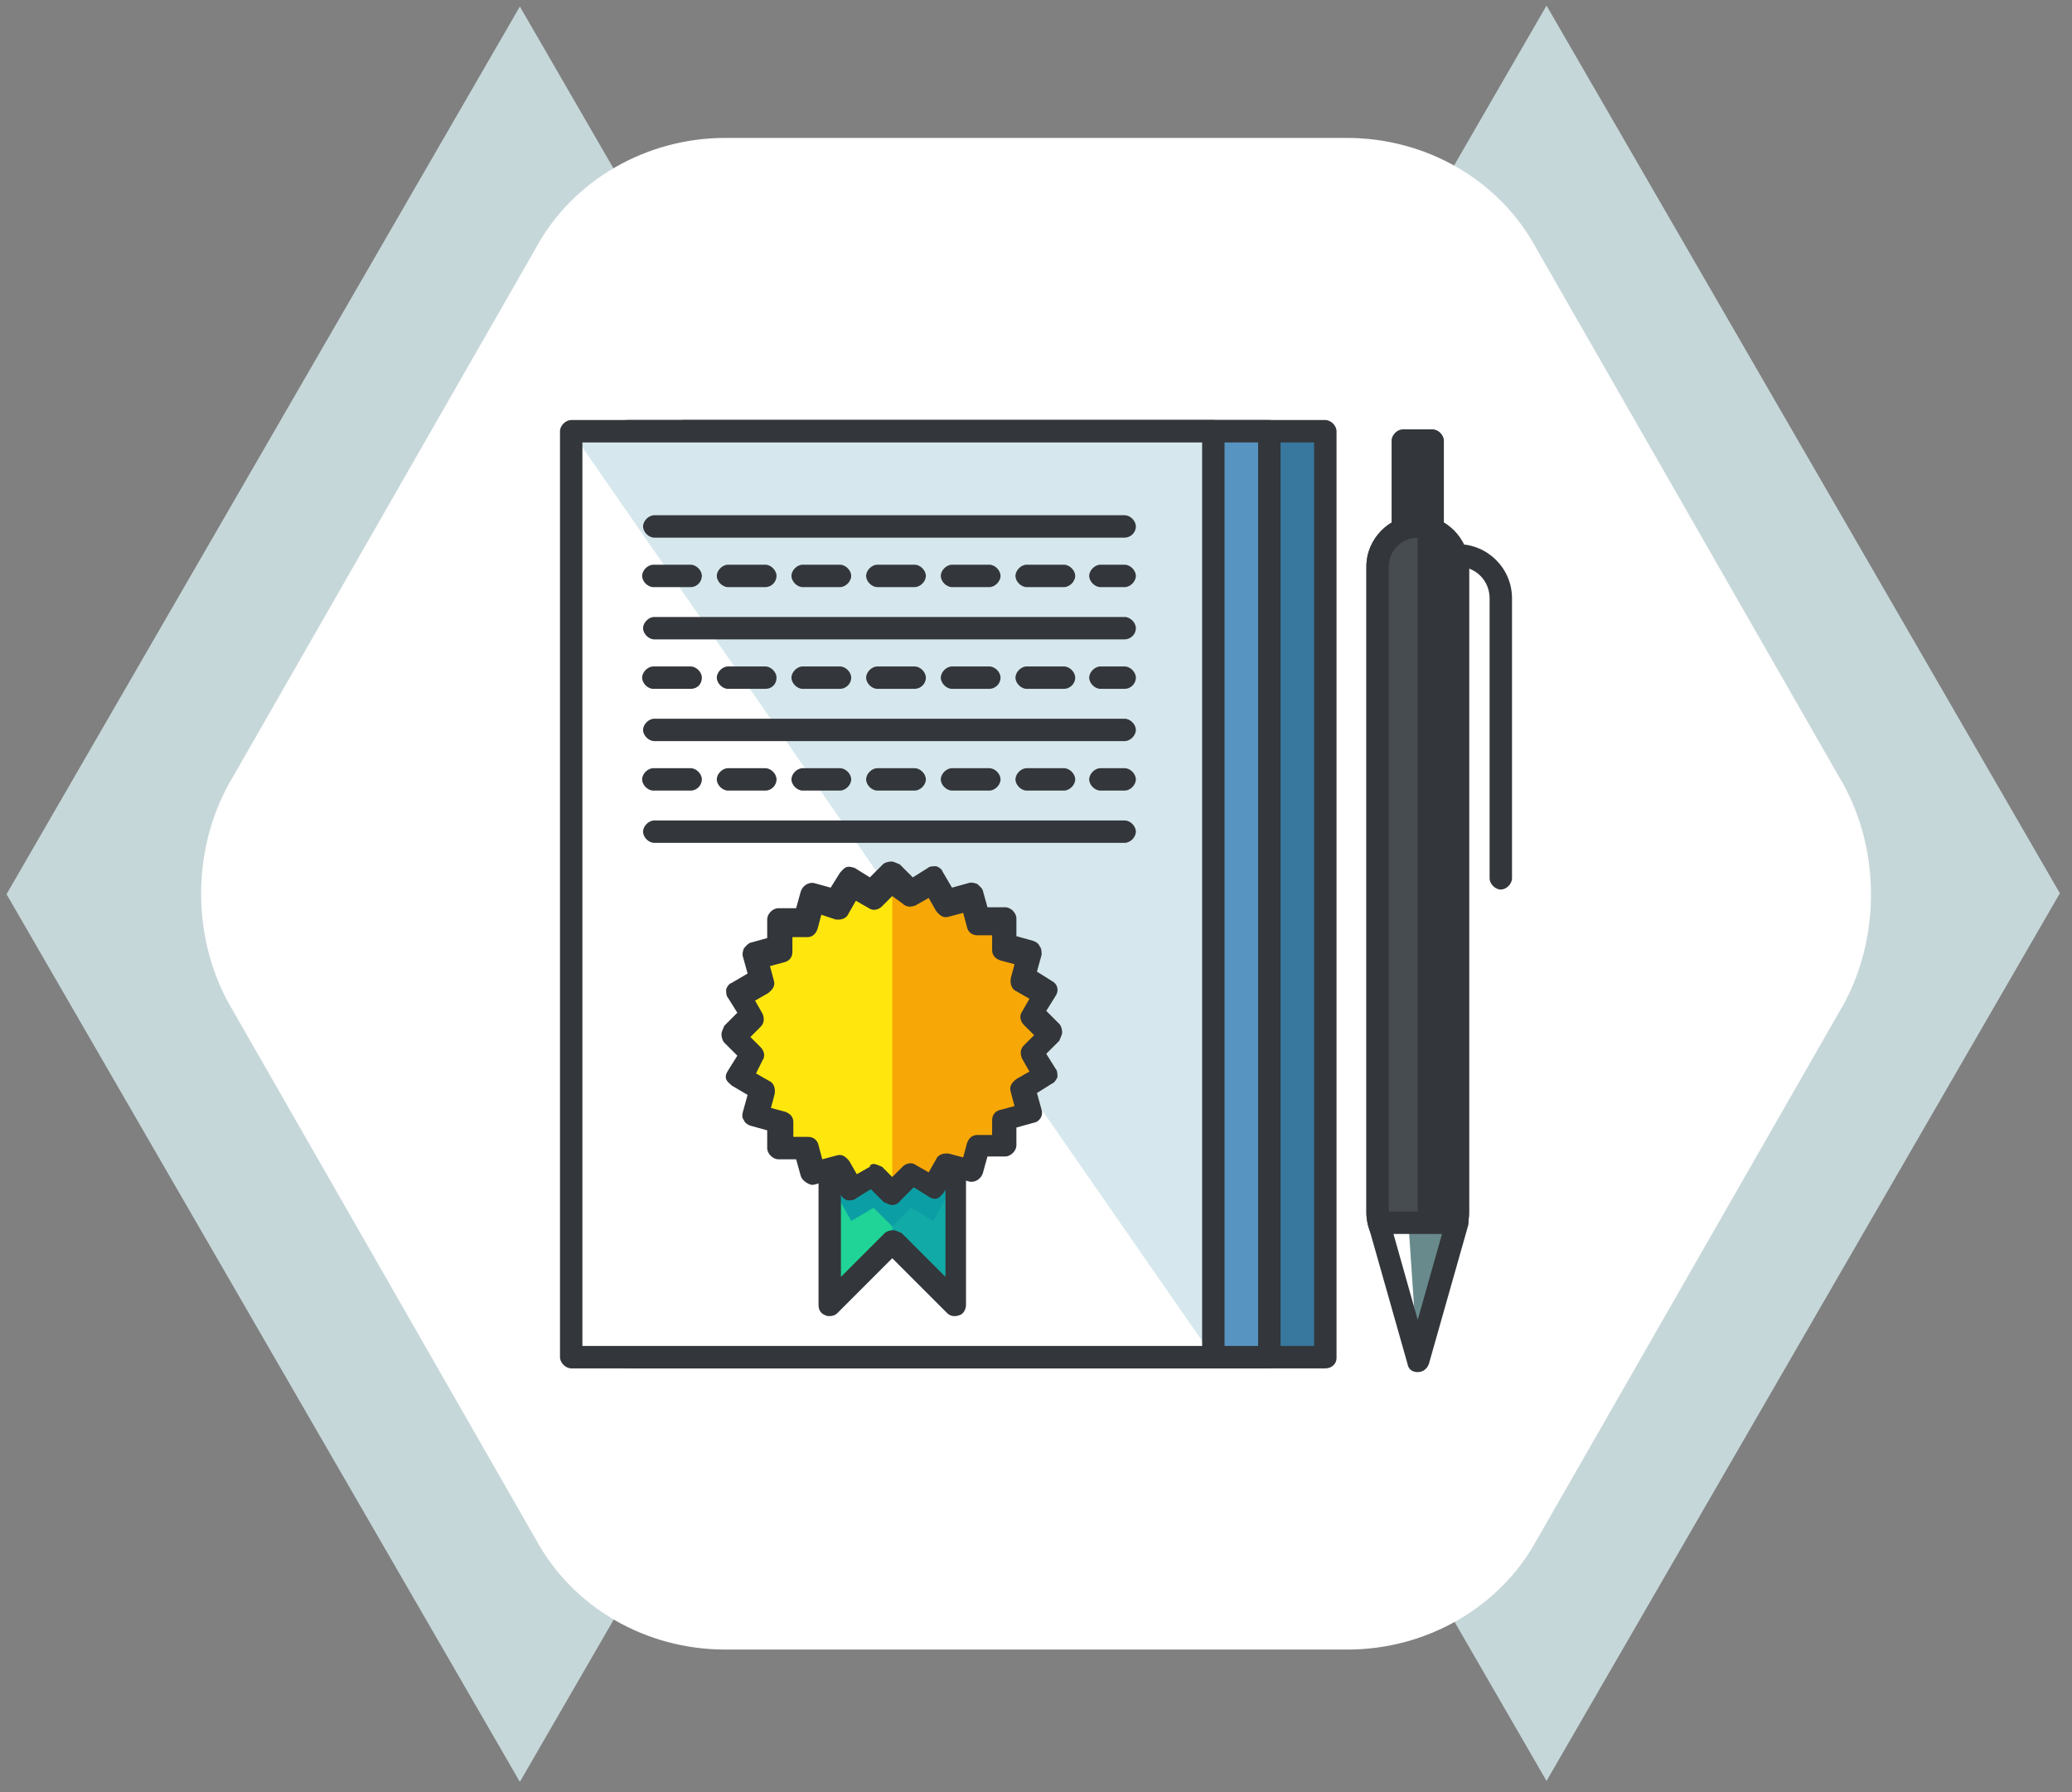
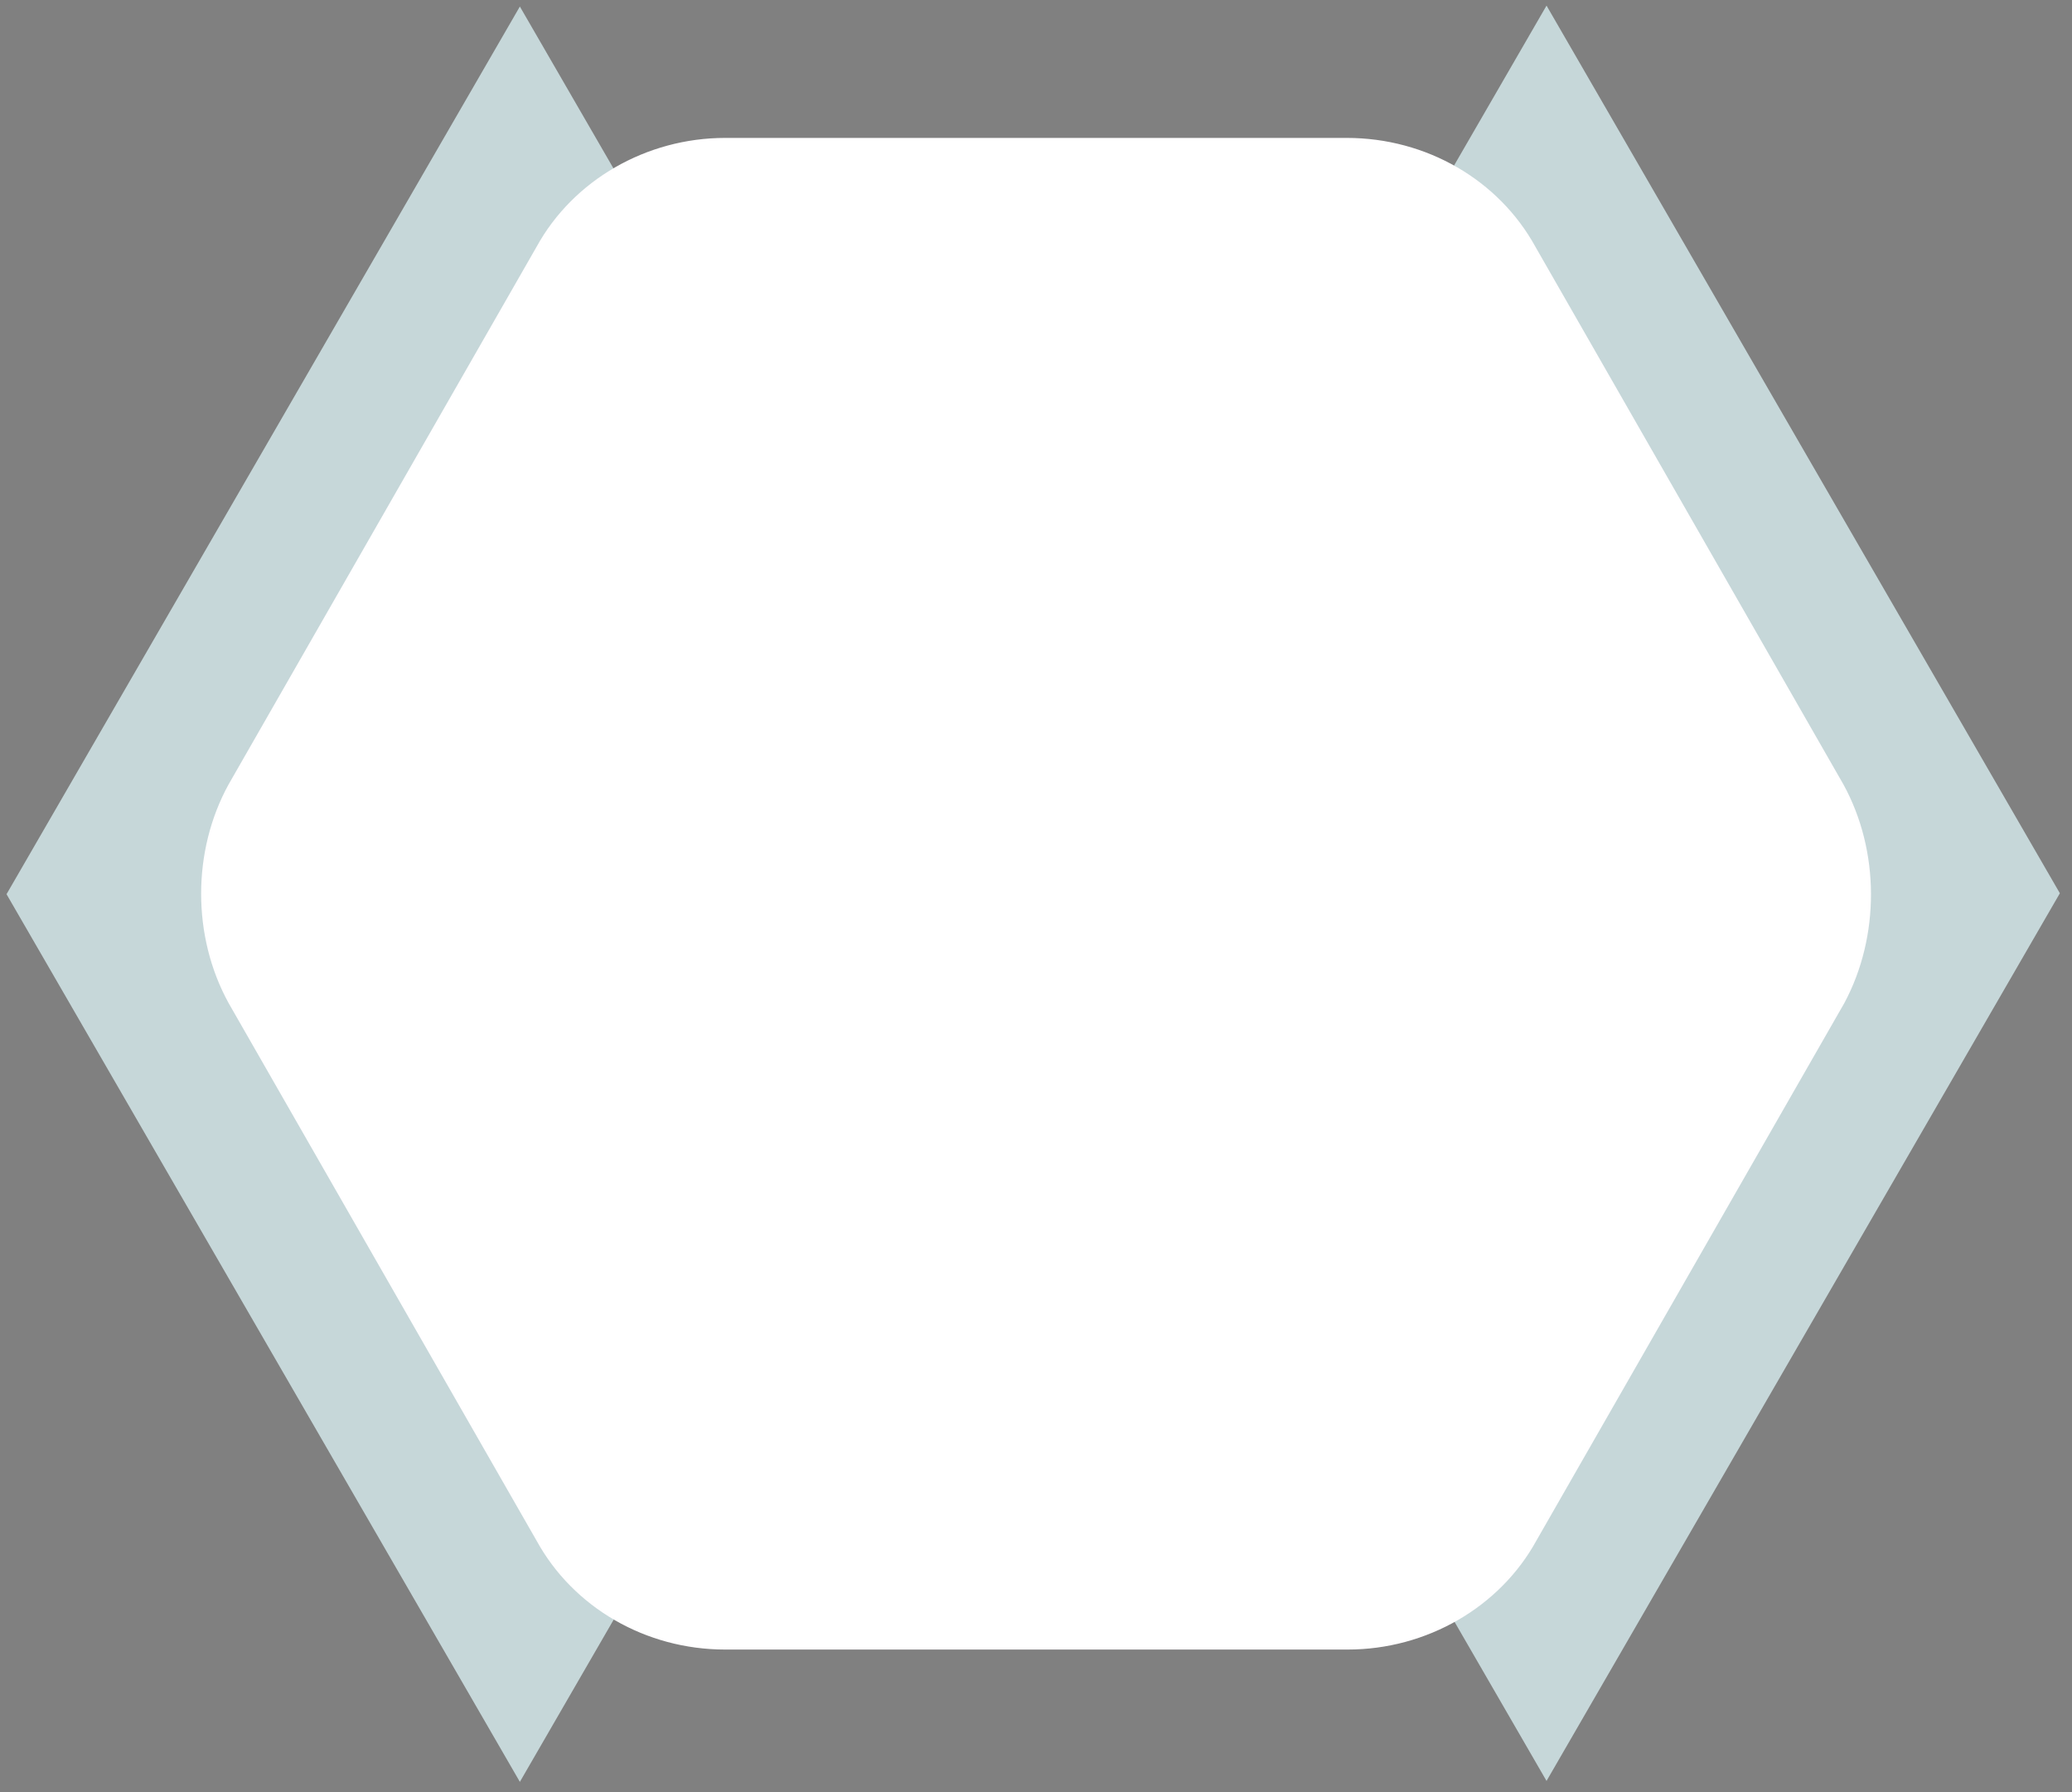
<svg xmlns="http://www.w3.org/2000/svg" xmlns:xlink="http://www.w3.org/1999/xlink" version="1.1" id="Layer_1" x="0px" y="0px" viewBox="0 0 222 192" style="enable-background:new 0 0 222 192;" xml:space="preserve">
  <rect x="0" y="0" width="222" height="192" fill="#808080" stroke="none" />
  <style type="text/css"> .st0{fill:#C6D7D9;} .st1{fill:#FFFFFF;stroke:#FFFEFF;stroke-width:0.25;stroke-miterlimit:10;} .st2{clip-path:url(#SVGID_00000138549070169899170220000004512201316069376676_);} .st3{fill:#38779E;} .st4{fill:#33363A;} .st5{fill:#5794C1;} .st6{fill:#FFFFFF;} .st7{fill:#D6E8ED;} .st8{fill:#20D397;} .st9{fill:#11AAA6;} .st10{fill:#0C9EA5;} .st11{fill:#F7A706;} .st12{fill:#FFE70D;} .st13{fill:#474C51;} .st14{fill:#688A8C;} </style>
  <path class="st0" d="M0.7,95.8l55,95.1l55-95.1l-55-95.1L0.7,95.8z" />
  <path class="st0" d="M165.7,0.6l-55,95.1l55,95.1l55-95.1L165.7,0.6z" />
  <path class="st1" d="M197.4,84.1l-33-57.6c-3.9-7.1-11.6-11.6-20.1-11.6H77.7c-8.4,0-16.2,4.5-20.1,11.6l-33,57.6 c-3.9,7.1-3.9,16.2,0,23.3l33,57.6c3.9,7.1,11.6,11.6,20.1,11.6h66.7c8.4,0,16.2-4.5,20.1-11.6l33-57.6 C201.3,100.3,201.3,91.2,197.4,84.1z" />
  <g>
    <defs>
-       <rect id="SVGID_1_" x="60" y="45" width="102" height="102" />
-     </defs>
+       </defs>
    <clipPath id="SVGID_00000137832760149858888180000002518835017284982952_">
      <use xlink:href="#SVGID_1_" style="overflow:visible;" />
    </clipPath>
    <g style="clip-path:url(#SVGID_00000137832760149858888180000002518835017284982952_);">
      <path class="st3" d="M142,46.2H73.2v99.3H142V46.2z" />
      <path class="st4" d="M142,146.6H73.2c-0.6,0-1.2-0.6-1.2-1.2V46.2c0-0.6,0.6-1.2,1.2-1.2H142c0.6,0,1.2,0.6,1.2,1.2v99.3 C143.2,146.1,142.7,146.6,142,146.6z M74.4,144.2h66.4V47.4H74.4V144.2z" />
      <path class="st5" d="M136,46.2H67.2v99.3H136V46.2z" />
      <path class="st4" d="M136,146.6H67.2c-0.6,0-1.2-0.6-1.2-1.2V46.2c0-0.6,0.6-1.2,1.2-1.2H136c0.6,0,1.2,0.6,1.2,1.2v99.3 C137.2,146.1,136.7,146.6,136,146.6z M68.4,144.2h66.4V47.4H68.4V144.2z" />
      <path class="st6" d="M130,46.2H61.2v99.3H130V46.2z" />
      <path class="st7" d="M61.2,46.2H130v99.2" />
      <path class="st4" d="M130,146.6H61.2c-0.6,0-1.2-0.6-1.2-1.2V46.2c0-0.6,0.6-1.2,1.2-1.2H130c0.6,0,1.2,0.6,1.2,1.2v99.3 C131.2,146.1,130.6,146.6,130,146.6z M62.4,144.2h66.4V47.4H62.4V144.2z" />
-       <path class="st4" d="M120.5,57.6H70.1c-0.6,0-1.2-0.6-1.2-1.2c0-0.6,0.6-1.2,1.2-1.2h50.4c0.6,0,1.2,0.6,1.2,1.2 C121.7,57.1,121.1,57.6,120.5,57.6z" />
      <path class="st4" d="M120.5,62.9h-2.6c-0.6,0-1.2-0.6-1.2-1.2s0.6-1.2,1.2-1.2h2.6c0.6,0,1.2,0.6,1.2,1.2S121.1,62.9,120.5,62.9z M114,62.9h-4c-0.6,0-1.2-0.6-1.2-1.2s0.6-1.2,1.2-1.2h4c0.6,0,1.2,0.6,1.2,1.2S114.6,62.9,114,62.9z M106,62.9h-4 c-0.6,0-1.2-0.6-1.2-1.2s0.6-1.2,1.2-1.2h4c0.6,0,1.2,0.6,1.2,1.2S106.6,62.9,106,62.9z M98,62.9h-4c-0.6,0-1.2-0.6-1.2-1.2 s0.6-1.2,1.2-1.2h4c0.6,0,1.2,0.6,1.2,1.2S98.6,62.9,98,62.9z M90,62.9h-4c-0.6,0-1.2-0.6-1.2-1.2s0.6-1.2,1.2-1.2h4 c0.6,0,1.2,0.6,1.2,1.2S90.6,62.9,90,62.9z M82,62.9h-4c-0.6,0-1.2-0.6-1.2-1.2s0.6-1.2,1.2-1.2h4c0.6,0,1.2,0.6,1.2,1.2 S82.7,62.9,82,62.9z M74,62.9h-4c-0.6,0-1.2-0.6-1.2-1.2s0.6-1.2,1.2-1.2h4c0.6,0,1.2,0.6,1.2,1.2S74.7,62.9,74,62.9z" />
-       <path class="st4" d="M120.5,68.5H70.1c-0.6,0-1.2-0.6-1.2-1.2c0-0.6,0.6-1.2,1.2-1.2h50.4c0.6,0,1.2,0.6,1.2,1.2 C121.7,68,121.1,68.5,120.5,68.5z" />
+       <path class="st4" d="M120.5,68.5c-0.6,0-1.2-0.6-1.2-1.2c0-0.6,0.6-1.2,1.2-1.2h50.4c0.6,0,1.2,0.6,1.2,1.2 C121.7,68,121.1,68.5,120.5,68.5z" />
      <path class="st4" d="M120.5,73.8h-2.6c-0.6,0-1.2-0.6-1.2-1.2c0-0.6,0.6-1.2,1.2-1.2h2.6c0.6,0,1.2,0.6,1.2,1.2 C121.7,73.3,121.1,73.8,120.5,73.8z M114,73.8h-4c-0.6,0-1.2-0.6-1.2-1.2c0-0.6,0.6-1.2,1.2-1.2h4c0.6,0,1.2,0.6,1.2,1.2 C115.2,73.3,114.6,73.8,114,73.8z M106,73.8h-4c-0.6,0-1.2-0.6-1.2-1.2c0-0.6,0.6-1.2,1.2-1.2h4c0.6,0,1.2,0.6,1.2,1.2 C107.2,73.3,106.6,73.8,106,73.8z M98,73.8h-4c-0.6,0-1.2-0.6-1.2-1.2c0-0.6,0.6-1.2,1.2-1.2h4c0.6,0,1.2,0.6,1.2,1.2 C99.2,73.3,98.6,73.8,98,73.8z M90,73.8h-4c-0.6,0-1.2-0.6-1.2-1.2c0-0.6,0.6-1.2,1.2-1.2h4c0.6,0,1.2,0.6,1.2,1.2 C91.2,73.3,90.6,73.8,90,73.8z M82,73.8h-4c-0.6,0-1.2-0.6-1.2-1.2c0-0.6,0.6-1.2,1.2-1.2h4c0.6,0,1.2,0.6,1.2,1.2 C83.2,73.3,82.7,73.8,82,73.8z M74,73.8h-4c-0.6,0-1.2-0.6-1.2-1.2c0-0.6,0.6-1.2,1.2-1.2h4c0.6,0,1.2,0.6,1.2,1.2 C75.2,73.3,74.7,73.8,74,73.8z" />
      <path class="st4" d="M120.5,79.4H70.1c-0.6,0-1.2-0.6-1.2-1.2c0-0.6,0.6-1.2,1.2-1.2h50.4c0.6,0,1.2,0.6,1.2,1.2 C121.7,78.8,121.1,79.4,120.5,79.4z" />
      <path class="st4" d="M120.5,84.7h-2.6c-0.6,0-1.2-0.6-1.2-1.2s0.6-1.2,1.2-1.2h2.6c0.6,0,1.2,0.6,1.2,1.2S121.1,84.7,120.5,84.7z M114,84.7h-4c-0.6,0-1.2-0.6-1.2-1.2s0.6-1.2,1.2-1.2h4c0.6,0,1.2,0.6,1.2,1.2S114.6,84.7,114,84.7z M106,84.7h-4 c-0.6,0-1.2-0.6-1.2-1.2s0.6-1.2,1.2-1.2h4c0.6,0,1.2,0.6,1.2,1.2S106.6,84.7,106,84.7z M98,84.7h-4c-0.6,0-1.2-0.6-1.2-1.2 s0.6-1.2,1.2-1.2h4c0.6,0,1.2,0.6,1.2,1.2S98.6,84.7,98,84.7z M90,84.7h-4c-0.6,0-1.2-0.6-1.2-1.2s0.6-1.2,1.2-1.2h4 c0.6,0,1.2,0.6,1.2,1.2S90.6,84.7,90,84.7z M82,84.7h-4c-0.6,0-1.2-0.6-1.2-1.2s0.6-1.2,1.2-1.2h4c0.6,0,1.2,0.6,1.2,1.2 S82.7,84.7,82,84.7z M74,84.7h-4c-0.6,0-1.2-0.6-1.2-1.2s0.6-1.2,1.2-1.2h4c0.6,0,1.2,0.6,1.2,1.2S74.7,84.7,74,84.7z" />
      <path class="st4" d="M120.5,90.3H70.1c-0.6,0-1.2-0.6-1.2-1.2s0.6-1.2,1.2-1.2h50.4c0.6,0,1.2,0.6,1.2,1.2S121.1,90.3,120.5,90.3z " />
      <path class="st8" d="M95.6,133.1l6.7,6.7v-16.7H88.9v16.7L95.6,133.1z" />
      <path class="st9" d="M95.6,133.1l6.7,6.7v-16.7h-6.7V133.1z" />
      <path class="st10" d="M88.9,128.5l0.9-0.2l1.4,2.5l2.4-1.4l2,2l2-2l2.4,1.4l1.4-2.5l0.9,0.2v-5.3H88.9V128.5z" />
      <path class="st4" d="M88.9,141c-0.2,0-0.3,0-0.5-0.1c-0.5-0.2-0.7-0.6-0.7-1.1v-16.7c0-0.6,0.6-1.2,1.2-1.2h13.4 c0.6,0,1.2,0.6,1.2,1.2v16.7c0,0.5-0.3,1-0.7,1.1c-0.5,0.2-1,0.1-1.3-0.2l-5.9-5.9l-5.9,5.9C89.5,140.9,89.2,141,88.9,141z M90.1,124.3v12.5l4.7-4.7c0.2-0.2,0.6-0.3,0.9-0.3c0.3,0,0.6,0.2,0.9,0.3l4.7,4.7v-12.5H90.1z" />
      <path class="st11" d="M110.7,112.8l2-2l-2-2l1.4-2.4l-2.4-1.4l0.7-2.7l-2.7-0.7v-2.8h-2.8l-0.7-2.7l-2.7,0.7l-1.4-2.4l-2.4,1.4 l-2-2l-2,2l-2.4-1.4l-1.4,2.4l-2.7-0.7l-0.7,2.7h-2.8v2.8l-2.7,0.7l0.7,2.7l-2.4,1.4l1.4,2.4l-2,2l2,2l-1.4,2.4l2.4,1.4l-0.7,2.7 l2.7,0.7v2.8h2.8l0.7,2.7l2.7-0.7l1.4,2.4l2.4-1.4l2,2l2-2l2.4,1.4l1.4-2.4l2.7,0.7l0.7-2.7h2.8v-2.8l2.7-0.7l-0.7-2.7l2.4-1.4 L110.7,112.8z" />
      <path class="st12" d="M93.6,95.8l-2.4-1.4l-1.4,2.4l-2.7-0.7l-0.7,2.7h-2.8v2.8l-2.7,0.7l0.7,2.7l-2.4,1.4l1.4,2.4l-2,2l2,2 l-1.4,2.5l2.4,1.4l-0.7,2.7l2.7,0.7v2.8h2.8l0.7,2.7l2.7-0.7l1.4,2.5l2.4-1.4l2,2V93.8L93.6,95.8z" />
      <path class="st4" d="M95.6,129.1c-0.3,0-0.6-0.2-0.9-0.3l-1.4-1.4l-1.6,1c-0.2,0.2-0.6,0.2-0.9,0.2c-0.3-0.1-0.6-0.3-0.7-0.6 l-1-1.6l-1.8,0.5c-0.3,0.1-0.6,0-0.9-0.2s-0.5-0.4-0.6-0.7l-0.5-1.8h-1.9c-0.6,0-1.2-0.6-1.2-1.2v-1.9l-1.8-0.5 c-0.3-0.1-0.6-0.3-0.7-0.6c-0.2-0.2-0.2-0.6-0.1-0.9l0.5-1.8l-1.7-1c-0.2-0.2-0.5-0.4-0.6-0.7c-0.1-0.3,0-0.6,0.2-0.9l1-1.6 l-1.4-1.4c-0.2-0.2-0.3-0.6-0.3-0.9c0-0.3,0.2-0.6,0.3-0.9l1.4-1.4l-1-1.6c-0.2-0.2-0.2-0.6-0.2-0.9c0.1-0.3,0.3-0.6,0.6-0.7 l1.7-1l-0.5-1.8c-0.1-0.3,0-0.6,0.1-0.9c0.2-0.2,0.4-0.5,0.7-0.6l1.8-0.5v-2c0-0.6,0.6-1.2,1.2-1.2h1.9l0.5-1.8 c0.2-0.6,0.8-1,1.4-0.9l1.8,0.5l1-1.6c0.2-0.2,0.4-0.5,0.7-0.6c0.3-0.1,0.6,0,0.9,0.1l1.6,1l1.4-1.4c0.2-0.2,0.6-0.3,0.9-0.3 c0.3,0,0.6,0.2,0.9,0.3l1.4,1.4l1.6-1c0.2-0.2,0.6-0.2,0.9-0.2c0.3,0.1,0.6,0.3,0.7,0.6l1,1.7l1.8-0.5c0.3-0.1,0.6,0,0.9,0.1 c0.2,0.2,0.5,0.4,0.6,0.7l0.5,1.8h1.9c0.6,0,1.2,0.6,1.2,1.2v1.9l1.8,0.5c0.3,0.1,0.6,0.3,0.7,0.6c0.2,0.2,0.2,0.6,0.2,0.9 l-0.5,1.8l1.6,1c0.6,0.3,0.8,1,0.4,1.6l-1,1.6l1.4,1.4c0.2,0.2,0.3,0.6,0.3,0.9c0,0.3-0.2,0.6-0.3,0.9l-1.4,1.4l1,1.6 c0.2,0.2,0.2,0.6,0.2,0.9c-0.1,0.2-0.3,0.6-0.6,0.7l-1.6,1l0.5,1.8c0.2,0.6-0.2,1.3-0.9,1.4l-1.8,0.5v1.9c0,0.6-0.6,1.2-1.2,1.2 h-1.9l-0.5,1.8c-0.2,0.6-0.8,1-1.4,0.9l-1.8-0.5l-1,1.7c-0.2,0.2-0.4,0.5-0.7,0.6c-0.3,0.1-0.6,0-0.9-0.2l-1.6-1l-1.4,1.4 C96.2,129,95.9,129.1,95.6,129.1z M93.6,124.7c0.3,0,0.6,0.2,0.9,0.3l1.1,1.1l1.1-1.1c0.4-0.4,1-0.5,1.4-0.2l1.4,0.8l0.8-1.4 c0.2-0.5,0.8-0.7,1.4-0.6l1.5,0.4l0.4-1.5c0.2-0.6,0.6-0.9,1.1-0.9h1.6v-1.6c0-0.6,0.4-1,0.9-1.1l1.5-0.4l-0.4-1.5 c-0.2-0.6,0.1-1,0.6-1.4l1.4-0.8l-0.8-1.4c-0.2-0.5-0.2-1,0.2-1.4l1.1-1.1l-1.1-1.1c-0.4-0.4-0.5-1-0.2-1.4l0.8-1.4l-1.4-0.8 c-0.5-0.2-0.7-0.8-0.6-1.4l0.4-1.5l-1.5-0.4c-0.6-0.2-0.9-0.6-0.9-1.1v-1.6h-1.6c-0.6,0-1-0.4-1.1-0.9l-0.4-1.5l-1.5,0.4 c-0.6,0.2-1-0.1-1.4-0.6l-0.8-1.4l-1.4,0.8c-0.5,0.2-1,0.2-1.4-0.2L95.6,96l-1.1,1.1c-0.4,0.4-1,0.5-1.4,0.2l-1.4-0.8l-0.8,1.4 c-0.2,0.5-0.8,0.7-1.4,0.6L88,98l-0.4,1.5c-0.2,0.6-0.6,0.9-1.1,0.9h-1.6v1.6c0,0.6-0.4,1-0.9,1.1l-1.5,0.4l0.4,1.5 c0.2,0.6-0.1,1-0.6,1.4l-1.4,0.8l0.8,1.4c0.2,0.5,0.2,1-0.2,1.4l-1.1,1.1l1.1,1.1c0.4,0.4,0.5,1,0.2,1.4L81,115l1.4,0.8 c0.5,0.2,0.7,0.8,0.6,1.4l-0.4,1.5l1.5,0.4c0.6,0.2,0.9,0.6,0.9,1.1v1.6h1.6c0.6,0,1,0.4,1.1,0.9l0.4,1.5l1.5-0.4 c0.6-0.2,1,0.1,1.4,0.6l0.8,1.4l1.4-0.8C93.2,124.8,93.4,124.7,93.6,124.7z" />
      <path class="st4" d="M160.8,95.3c-0.6,0-1.2-0.6-1.2-1.2v-30c0-1.9-1.5-3.4-3.4-3.4c-1.9,0-3.4,1.5-3.4,3.4v30 c0,0.6-0.6,1.2-1.2,1.2c-0.6,0-1.2-0.6-1.2-1.2v-30c0-3.2,2.6-5.8,5.8-5.8s5.8,2.6,5.8,5.8v30C162,94.7,161.4,95.3,160.8,95.3z" />
      <path class="st4" d="M153.5,47.2h-3.2v13.1h3.2V47.2z" />
      <path class="st4" d="M153.5,61.4h-3.2c-0.6,0-1.2-0.6-1.2-1.2V47.2c0-0.6,0.6-1.2,1.2-1.2h3.2c0.6,0,1.2,0.6,1.2,1.2v13.1 C154.7,61,154.1,61.4,153.5,61.4z M151.5,59h0.8V48.4h-0.8V59z" />
      <path class="st4" d="M151.9,135.4c-3,0-5.5-2.5-5.5-5.5V60.7c0-3,2.5-5.5,5.5-5.5s5.5,2.5,5.5,5.5v69.2 C157.4,133,154.9,135.4,151.9,135.4z M151.9,57.6c-1.7,0-3.1,1.4-3.1,3.1v69.2c0,1.7,1.4,3.1,3.1,3.1c1.7,0,3.1-1.4,3.1-3.1V60.7 C155,59,153.6,57.6,151.9,57.6z" />
      <path class="st13" d="M156.2,129.9c0,2.4-1.9,4.3-4.3,4.3s-4.3-1.9-4.3-4.3V60.7c0-2.4,1.9-4.3,4.3-4.3s4.3,1.9,4.3,4.3V129.9z" />
      <path class="st4" d="M151.9,56.4c2.4,0,4.3,1.9,4.3,4.3v69.2c0,2.4-1.9,4.3-4.3,4.3" />
      <path class="st4" d="M151.9,135.4c-3,0-5.5-2.5-5.5-5.5V60.7c0-3,2.5-5.5,5.5-5.5s5.5,2.5,5.5,5.5v69.2 C157.4,133,154.9,135.4,151.9,135.4z M151.9,57.6c-1.7,0-3.1,1.4-3.1,3.1v69.2c0,1.7,1.4,3.1,3.1,3.1c1.7,0,3.1-1.4,3.1-3.1V60.7 C155,59,153.6,57.6,151.9,57.6z" />
      <path class="st6" d="M147.7,131l4.2,14.8L156,131H147.7z" />
      <path class="st14" d="M150.9,131l1,14.8L156,131H150.9z" />
      <path class="st4" d="M151.9,147c-0.6,0-1-0.3-1.1-0.9l-4.2-14.8c-0.1-0.4,0-0.7,0.2-1c0.2-0.3,0.6-0.5,1-0.5h8.3 c0.4,0,0.7,0.2,1,0.5c0.2,0.3,0.3,0.7,0.2,1l-4.2,14.8C152.9,146.7,152.4,147,151.9,147z M149.3,132.2l2.6,9.2l2.6-9.2H149.3z" />
    </g>
  </g>
</svg>